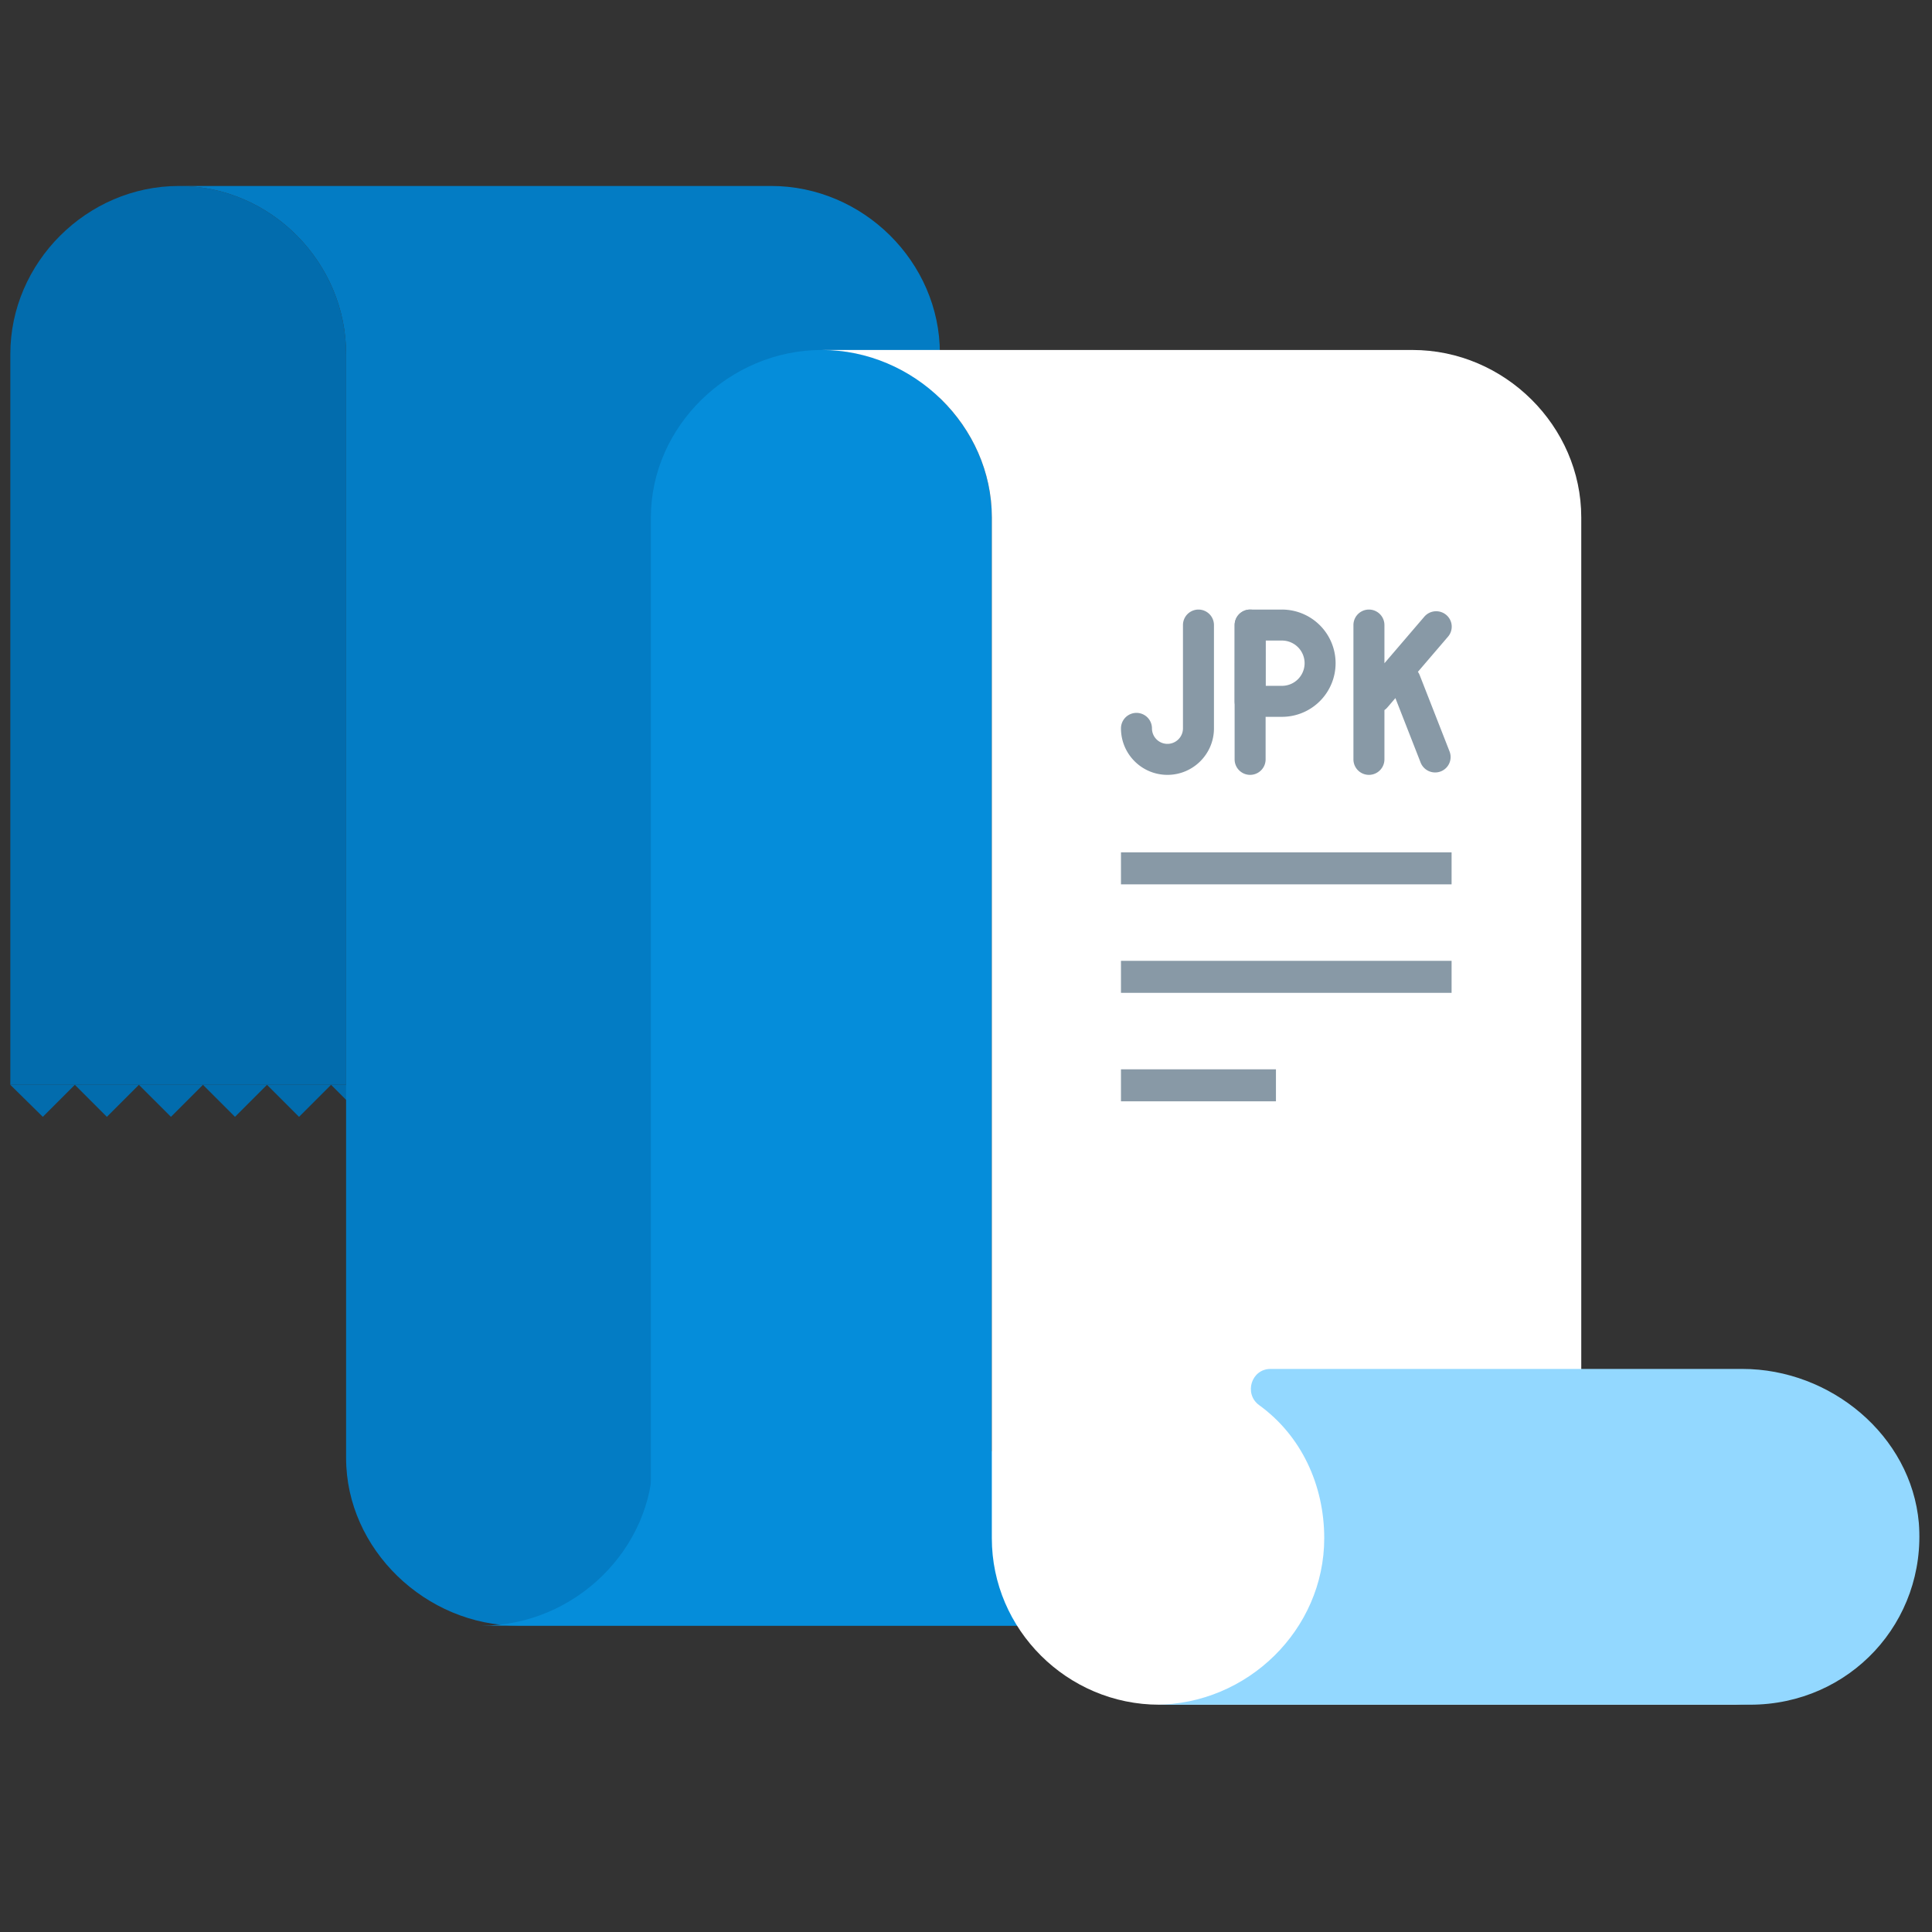
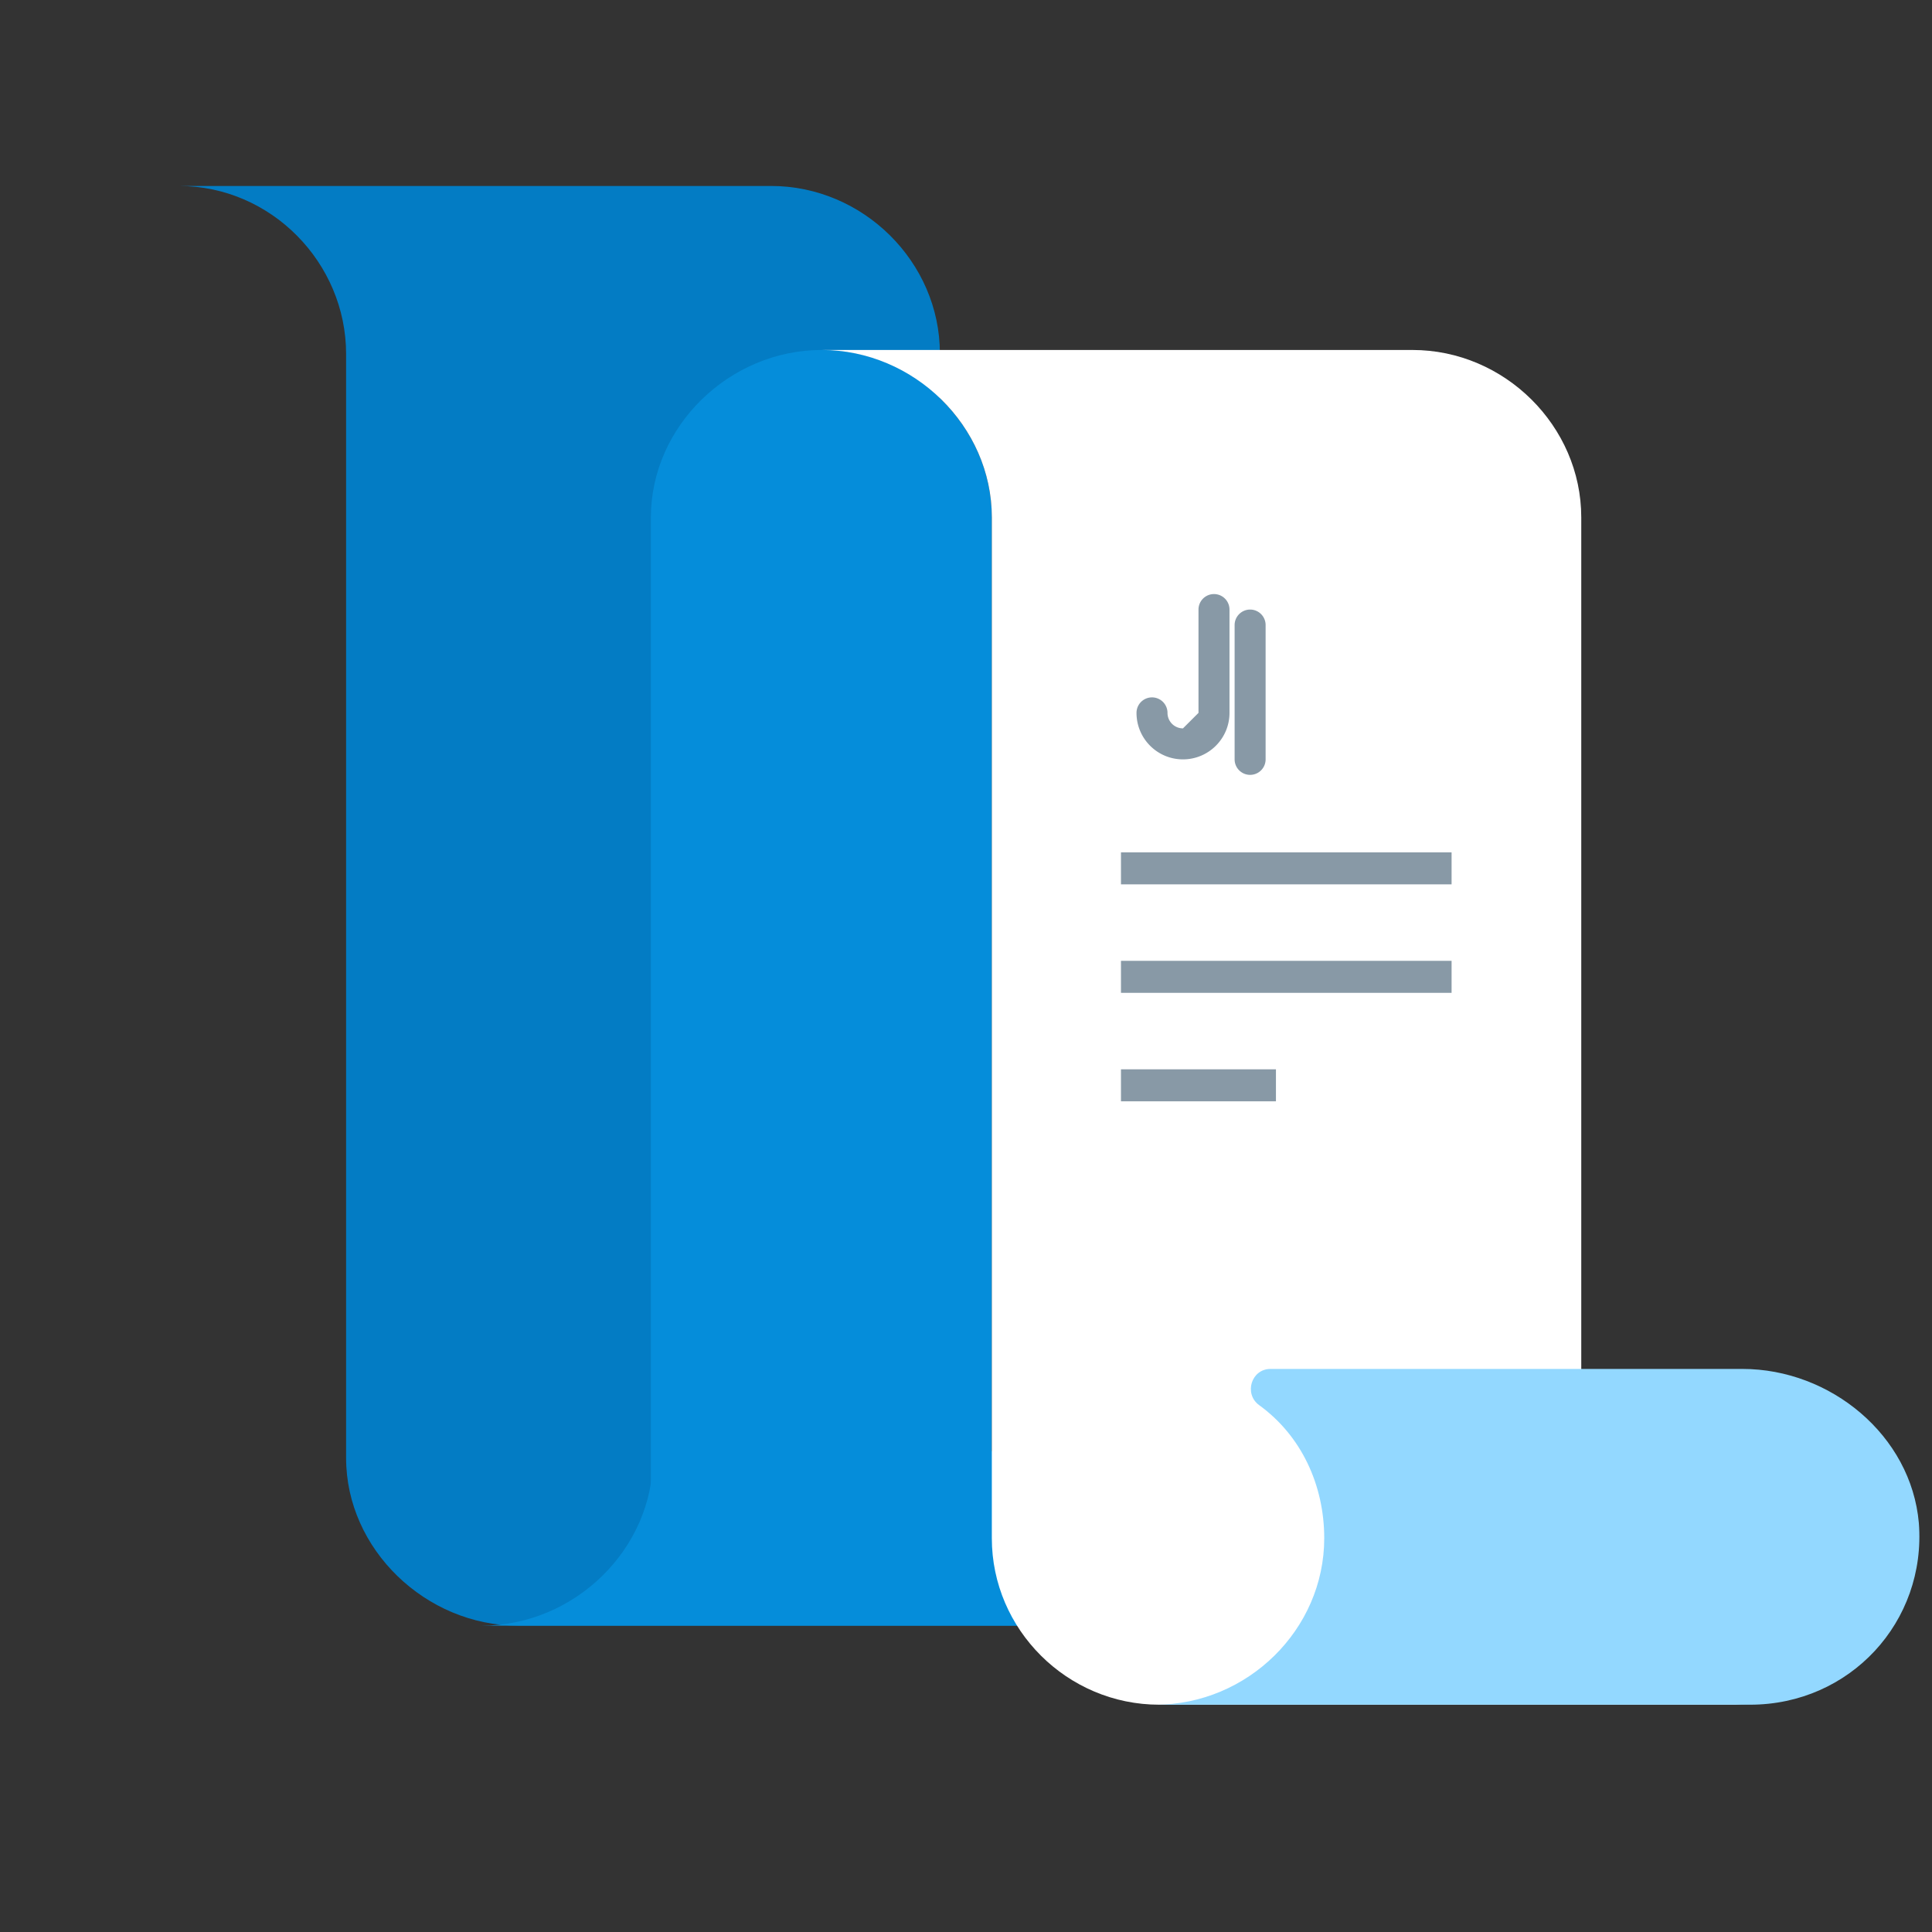
<svg xmlns="http://www.w3.org/2000/svg" width="374" height="374" style="background:#004b82">
  <rect width="100%" height="100%" fill="#333333" stroke="none" />
  <g fill="none" fill-rule="evenodd">
    <g fill="#026CAD">
-       <path d="M67 68.523C67 50.845 52.457 36 34.634 36S2 50.845 2 68.523V210h65V68.523z" fill-rule="nonzero" />
-       <path d="M2 210.004L14.49 210l-6.2 6.2L2 210.004zm12.493 0L26.89 210l-6.2 6.2-6.197-6.196zm12.4 0L39.29 210l-6.2 6.2-6.197-6.196zm12.4 0L51.69 210l-6.2 6.2-6.197-6.196zm12.4 0L64.09 210l-6.2 6.2-6.197-6.196zm12.4 0L76.49 210l-6.2 6.2-6.197-6.196z" />
-     </g>
+       </g>
    <g fill-rule="nonzero">
      <path d="M214.62 314.695c-17.822 0-32.674-14.731-32.674-32.41V68.41c0-17.678-14.853-32.41-32.676-32.41H34.634C52.457 36 67 50.845 67 68.523v213.723c0 17.678 15.434 32.45 33.257 32.45h114.364z" fill="#037CC4" />
      <path d="M208.413 314.695c19.308 0 34.16-16.205 32.675-35.356-110.042 2.907-22.723 2.907-114.698 2.946 0 17.679-15.26 32.41-33.083 32.41h115.106z" fill="#058DDA" />
    </g>
    <path d="M192 100.159c0-17.678-15.112-32.41-32.935-32.41S126 82.48 126 100.159V290.46h66v-190.3z" fill="#058DDA" fill-rule="nonzero" />
    <path d="M338.78 330c-17.823 0-32.676-14.55-32.676-32.227V100.159c0-17.678-14.852-32.41-32.675-32.41H159.065c17.823 0 32.935 14.732 32.935 32.41v197.614C192 315.45 206.593 330 224.416 330H338.78z" fill="#FFF" />
    <path d="M338.78 330c19.308 0 34.16-16.022 32.675-35.174-1.485-16.941-17.08-29.826-34.16-29.826h-91.343c-3.713 0-5.198 4.782-2.228 6.992 8.169 5.893 12.625 15.468 12.625 25.78 0 17.679-14.853 32.228-32.676 32.228H338.78z" fill="#93D8FF" fill-rule="nonzero" />
    <path d="M242 118a3 3 0 0 1 3 3v26a3 3 0 0 1-6 0v-26a3 3 0 0 1 3-3z" fill="#8899A6" />
-     <path d="M242 135.766h6.158a7.386 7.386 0 0 0 7.39-7.383 7.386 7.386 0 0 0-7.39-7.383h-6.145L242 135.766z" stroke="#8899A6" stroke-width="6" stroke-linecap="round" stroke-linejoin="round" />
-     <path d="M268 128.393V121a3 3 0 1 0-6 0v26a3 3 0 1 0 6 0v-9.538c.21-.145.404-.319.578-.522l1.545-1.803 4.882 12.477a3.02 3.02 0 0 0 3.912 1.712 2.98 2.98 0 0 0 1.69-3.862l-5.778-14.765a3.026 3.026 0 0 0-.349-.648l5.834-6.809a2.97 2.97 0 0 0-.347-4.206 3.03 3.03 0 0 0-4.25.35L268 128.392z" fill="#8899A6" />
-     <path d="M229 141c0 1.653-1.35 3-3.007 3a2.997 2.997 0 0 1-2.993-3 3 3 0 1 0-6 0c0 4.97 4.026 9 8.993 9 4.968 0 9.007-4.03 9.007-9v-20a3 3 0 0 0-6 0v20z" fill="#8899A6" fill-rule="nonzero" />
+     <path d="M229 141a2.997 2.997 0 0 1-2.993-3 3 3 0 1 0-6 0c0 4.97 4.026 9 8.993 9 4.968 0 9.007-4.03 9.007-9v-20a3 3 0 0 0-6 0v20z" fill="#8899A6" fill-rule="nonzero" />
    <path fill="#8899A6" d="M217 165h64v6.195h-64zm0 21h64v6.195h-64zm0 21h30v6.195h-30z" />
  </g>
</svg>